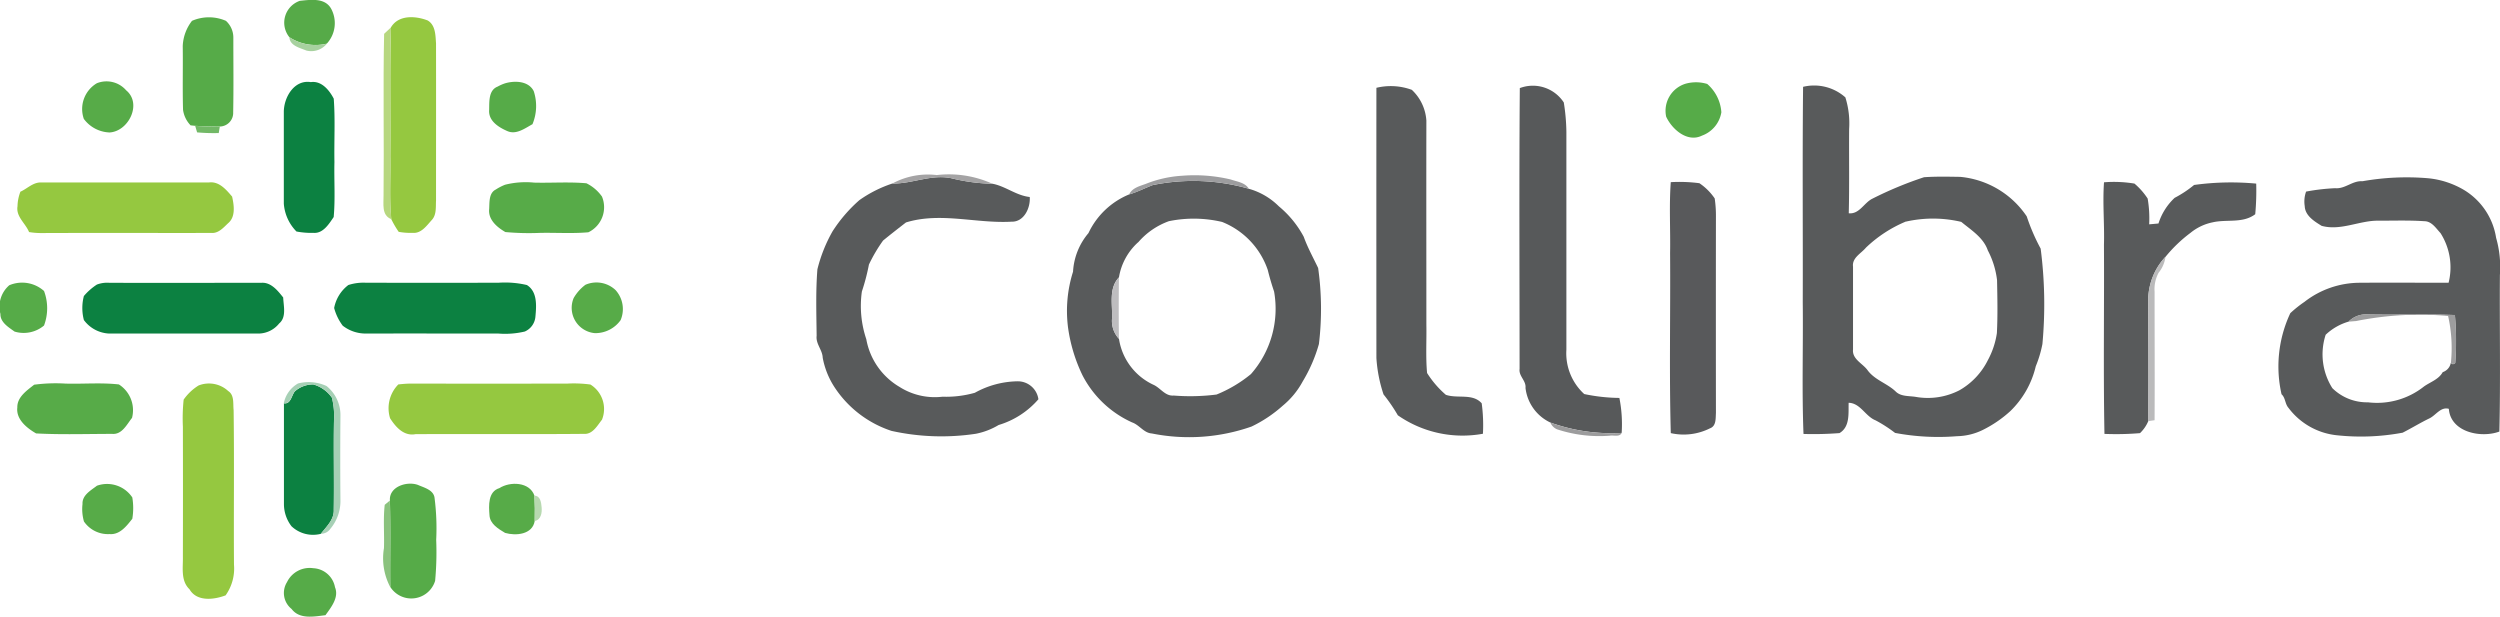
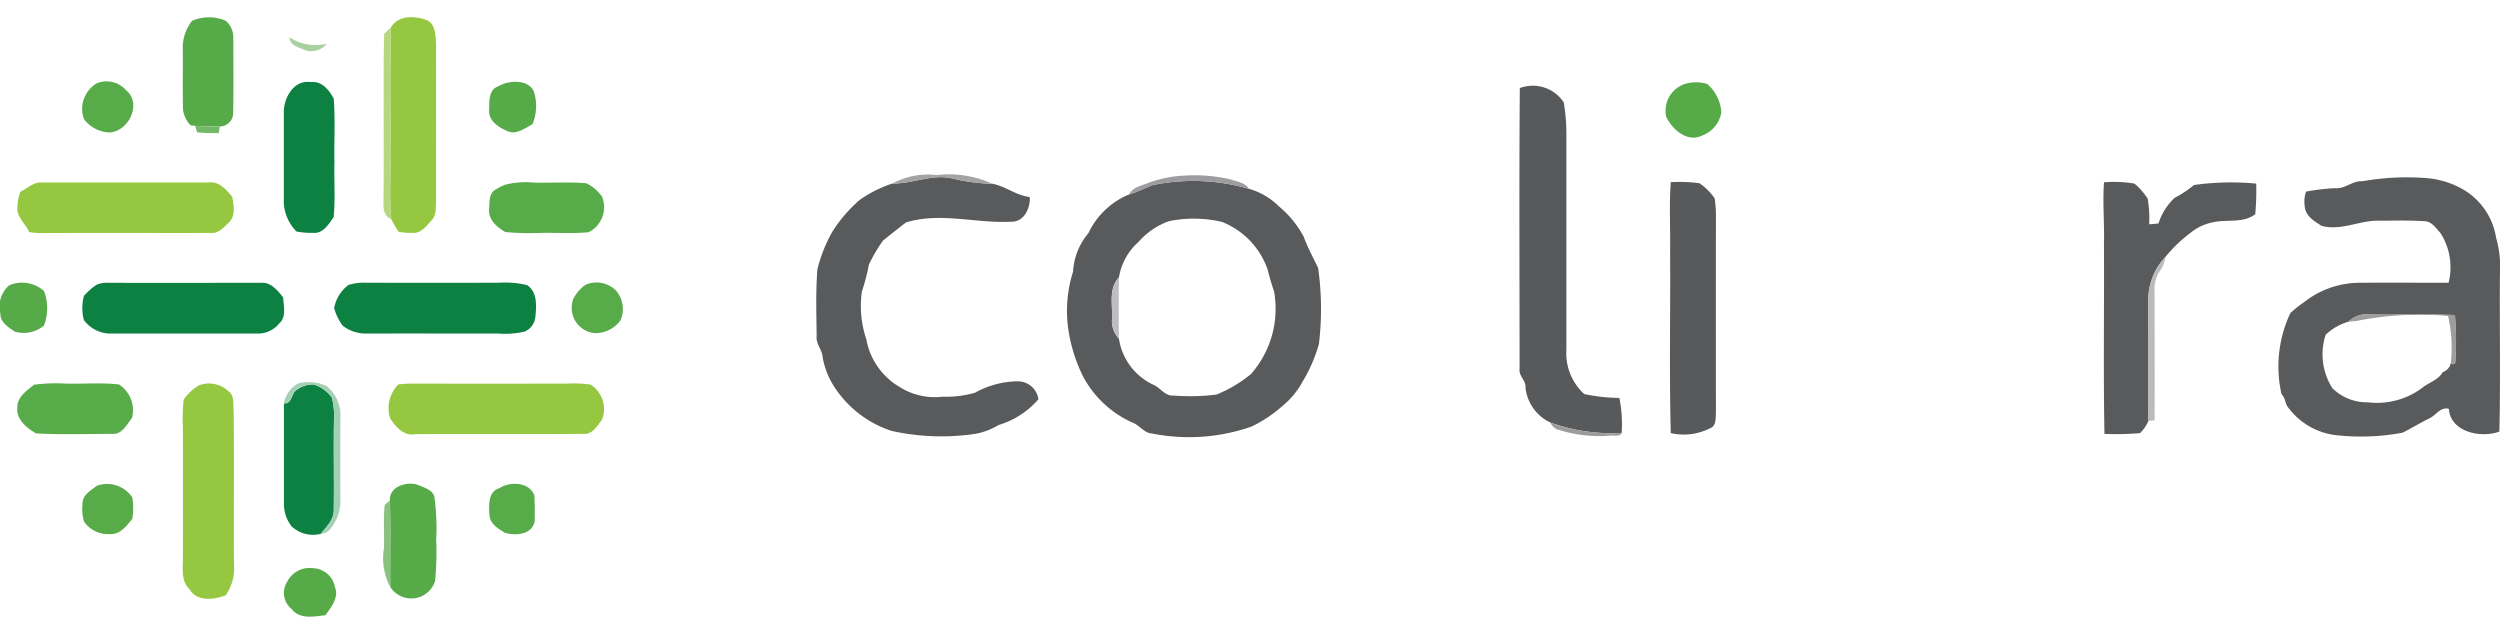
<svg xmlns="http://www.w3.org/2000/svg" width="123.672" height="30.507" viewBox="0 0 123.672 30.507">
  <g transform="translate(-119.268 -83.242)">
    <g transform="translate(133.313 83.242)">
-       <path d="M222.493,85.083a1.143,1.143,0,0,1,.518-1.8c.544-.055,1.262-.166,1.562.416a1.5,1.5,0,0,1-.226,1.7A2.361,2.361,0,0,1,222.493,85.083Z" transform="translate(-222.223 -83.242)" fill="#56aa48" />
-     </g>
+       </g>
    <g transform="translate(119.268 84.099)">
      <path d="M185.974,89.7a2.1,2.1,0,0,1,1.678,0,1.113,1.113,0,0,1,.367.834c0,1.232.016,2.464-.008,3.694a.672.672,0,0,1-.66.7c-.407,0-.813-.01-1.218-.035l-.228-.023a1.371,1.371,0,0,1-.374-.768c-.03-1.052,0-2.1-.015-3.158A2.166,2.166,0,0,1,185.974,89.7Z" transform="translate(-176.476 -89.526)" fill="#56ab48" />
      <path d="M297.419,112.981c.48-.142,1.168-.121,1.419.389a2.343,2.343,0,0,1-.063,1.633c-.368.2-.8.532-1.236.344s-.954-.506-.907-1.056c.01-.4-.035-.97.417-1.147A2.125,2.125,0,0,1,297.419,112.981Z" transform="translate(-272.434 -109.716)" fill="#56ab48" />
      <path d="M724.3,113.148a1.915,1.915,0,0,1,1.07.012,2.035,2.035,0,0,1,.7,1.4,1.485,1.485,0,0,1-.962,1.157c-.718.355-1.479-.31-1.769-.939A1.4,1.4,0,0,1,724.3,113.148Z" transform="translate(-640.916 -109.864)" fill="#56ab48" />
      <path d="M119.727,185.9a1.627,1.627,0,0,1,1.719.284,2.43,2.43,0,0,1,0,1.708,1.563,1.563,0,0,1-1.457.3c-.3-.216-.709-.457-.7-.872A1.4,1.4,0,0,1,119.727,185.9Z" transform="translate(-119.268 -172.646)" fill="#56ab48" />
      <path d="M260.646,259.47c-.053-.685.833-.97,1.379-.776.319.141.8.252.832.67a11.674,11.674,0,0,1,.078,2.049,15.239,15.239,0,0,1-.053,2.029,1.232,1.232,0,0,1-2.218.3C260.65,262.318,260.686,260.894,260.646,259.47Z" transform="translate(-241.357 -235.565)" fill="#56ab48" />
      <path d="M222.38,289.958a1.242,1.242,0,0,1,1.3-.688,1.146,1.146,0,0,1,1.074.941c.206.506-.192.992-.472,1.383-.561.065-1.281.218-1.674-.307A1.012,1.012,0,0,1,222.38,289.958Z" transform="translate(-208.182 -262.018)" fill="#56ab48" />
    </g>
    <g transform="translate(120.125 84.093)">
      <path d="M260.824,89.986c.375-.629,1.217-.57,1.814-.341.394.231.386.737.415,1.136.005,2.592,0,5.185,0,7.777-.019.323.031.7-.209.959-.254.278-.521.674-.945.636a3.268,3.268,0,0,1-.693-.05,4.743,4.743,0,0,1-.367-.628c-.1-1.03-.027-2.067-.048-3.1C260.812,94.245,260.76,92.115,260.824,89.986Z" transform="translate(-242.34 -89.485)" fill="#95c840" />
      <path d="M125.7,149.807c.331-.146.611-.454.993-.457,2.779,0,5.558.005,8.335,0,.5-.065.853.357,1.145.7.093.427.183,1-.2,1.318-.228.214-.469.5-.812.48-2.824.005-5.646-.007-8.47.005a3.694,3.694,0,0,1-.563-.049c-.177-.437-.656-.761-.572-1.277A2.113,2.113,0,0,1,125.7,149.807Z" transform="translate(-125.547 -141.175)" fill="#95c840" />
      <path d="M260.745,222.369c.191-.02.383-.038.577-.041q3.892.006,7.783,0a6.14,6.14,0,0,1,1.142.046,1.422,1.422,0,0,1,.572,1.741c-.232.291-.461.731-.892.7-2.776.025-5.554,0-8.33.014-.577.113-.984-.352-1.26-.786A1.676,1.676,0,0,1,260.745,222.369Z" transform="translate(-241.897 -204.203)" fill="#95c840" />
      <path d="M186.305,222.413a1.4,1.4,0,0,1,1.464.274c.316.206.232.623.269.945.035,2.547,0,5.1.018,7.643a2.289,2.289,0,0,1-.415,1.521c-.572.216-1.423.325-1.784-.3-.45-.43-.314-1.078-.329-1.634q.008-3.2,0-6.412a8.925,8.925,0,0,1,.038-1.337A2.509,2.509,0,0,1,186.305,222.413Z" transform="translate(-177.338 -204.195)" fill="#95c840" />
    </g>
    <g transform="translate(138.234 84.595)">
      <path d="M258.332,93.481c.115-.105.228-.213.34-.321-.064,2.128-.012,4.259-.029,6.39.02,1.033-.053,2.069.048,3.1-.5-.191-.378-.761-.387-1.187C258.335,98.8,258.274,96.139,258.332,93.481Z" transform="translate(-258.296 -93.16)" fill="#b7d77f" />
    </g>
    <g transform="translate(133.583 85.083)">
      <path d="M224.2,96.74a2.361,2.361,0,0,0,1.854.321.99.99,0,0,1-1.016.338C224.717,97.265,224.223,97.162,224.2,96.74Z" transform="translate(-224.2 -96.74)" fill="#a7d19f" />
    </g>
    <g transform="translate(120.119 87.285)">
      <path d="M149.743,112.957a1.286,1.286,0,0,1,1.45.349c.8.659.124,2.03-.819,2.086a1.655,1.655,0,0,1-1.274-.671A1.482,1.482,0,0,1,149.743,112.957Z" transform="translate(-145.804 -112.882)" fill="#57ab48" />
      <path d="M297.4,149.512a4.181,4.181,0,0,1,1.442-.105c.861.022,1.726-.045,2.584.033a2.044,2.044,0,0,1,.768.656,1.375,1.375,0,0,1-.67,1.767c-.8.072-1.607.014-2.409.031a12.638,12.638,0,0,1-1.7-.042c-.409-.237-.857-.611-.8-1.139.02-.33-.023-.791.327-.964A2.546,2.546,0,0,1,297.4,149.512Z" transform="translate(-273.267 -144.416)" fill="#57ab48" />
      <path d="M327.195,185.9a1.369,1.369,0,0,1,1.491.266,1.4,1.4,0,0,1,.248,1.484,1.534,1.534,0,0,1-1.273.643,1.256,1.256,0,0,1-1.052-1.731A2.141,2.141,0,0,1,327.195,185.9Z" transform="translate(-299.084 -175.856)" fill="#57ab48" />
      <path d="M126.344,222.335a8.029,8.029,0,0,1,1.548-.055c.881.026,1.768-.057,2.644.042a1.512,1.512,0,0,1,.649,1.655c-.256.319-.492.829-.973.791-1.256,0-2.517.044-3.772-.023-.457-.265-1-.693-.929-1.288C125.5,222.947,125.984,222.619,126.344,222.335Z" transform="translate(-125.505 -207.347)" fill="#57ab48" />
      <path d="M149.859,258.676a1.5,1.5,0,0,1,1.748.581,3.19,3.19,0,0,1,0,1.056c-.281.355-.617.8-1.125.756a1.436,1.436,0,0,1-1.267-.623,2.209,2.209,0,0,1-.071-.866C149.123,259.14,149.559,258.908,149.859,258.676Z" transform="translate(-145.913 -238.692)" fill="#57ab48" />
      <path d="M297.127,258.9c.536-.342,1.5-.31,1.733.372.022.417.025.836.014,1.255-.109.671-.933.743-1.465.588-.33-.2-.753-.443-.772-.881C296.6,259.759,296.561,259.072,297.127,258.9Z" transform="translate(-273.274 -238.796)" fill="#57ab48" />
    </g>
    <g transform="translate(123.34 87.29)">
      <path d="M222.184,114.416c-.005-.722.506-1.621,1.338-1.488.529-.076.914.4,1.132.819.078,1.042.014,2.091.034,3.136-.022.906.046,1.816-.037,2.719-.232.342-.522.818-.994.784a4,4,0,0,1-.847-.068,2.191,2.191,0,0,1-.626-1.379Q222.184,116.677,222.184,114.416Z" transform="translate(-212.216 -112.914)" fill="#0c8141" />
      <path d="M149.837,185.877a1.449,1.449,0,0,1,.621-.087c2.506.008,5.012,0,7.518,0,.477-.035.812.392,1.078.727.015.42.172.974-.2,1.284a1.327,1.327,0,0,1-1.014.5c-2.462,0-4.925,0-7.387,0a1.642,1.642,0,0,1-1.26-.67,2.348,2.348,0,0,1,0-1.187A2.965,2.965,0,0,1,149.837,185.877Z" transform="translate(-149.116 -175.848)" fill="#0c8141" />
      <path d="M241.168,185.9a2.413,2.413,0,0,1,.872-.113q3.274.006,6.551,0A4.725,4.725,0,0,1,250,185.9c.525.326.473,1.022.423,1.558a.88.88,0,0,1-.525.742,4.192,4.192,0,0,1-1.312.1c-2.184,0-4.369-.005-6.555,0a1.834,1.834,0,0,1-1.142-.39,2.545,2.545,0,0,1-.423-.873A1.857,1.857,0,0,1,241.168,185.9Z" transform="translate(-228.008 -175.848)" fill="#0c8141" />
      <path d="M222.73,222.98a1.349,1.349,0,0,1,.918-.345,1.682,1.682,0,0,1,.921.66,3.89,3.89,0,0,1,.1,1.161c-.025,1.458.011,2.917-.011,4.375.023.491-.363.835-.638,1.192a1.547,1.547,0,0,1-1.454-.374,1.8,1.8,0,0,1-.374-1.091q0-2.494,0-4.987C222.54,223.611,222.562,223.19,222.73,222.98Z" transform="translate(-212.218 -207.664)" fill="#0c8141" />
    </g>
    <g transform="translate(159.639 87.495)">
-       <path d="M618.335,114.533a3.024,3.024,0,0,1,1.752.1,2.282,2.282,0,0,1,.72,1.522c-.007,3.367,0,6.734,0,10.1.015.8-.038,1.593.035,2.386a4.8,4.8,0,0,0,.929,1.079c.578.2,1.326-.086,1.773.42a8.052,8.052,0,0,1,.061,1.506,5.6,5.6,0,0,1-4.21-.913,8.355,8.355,0,0,0-.708-1.034,7.086,7.086,0,0,1-.352-1.8Q618.33,121.214,618.335,114.533Z" transform="translate(-590.617 -114.442)" fill="#585a5b" />
-       <path d="M772.981,114.462a2.325,2.325,0,0,1,2.091.522,4.27,4.27,0,0,1,.187,1.561c-.011,1.391.015,2.782-.019,4.173.521.055.749-.512,1.162-.719a18.344,18.344,0,0,1,2.562-1.065c.593-.041,1.191-.027,1.787-.018a4.458,4.458,0,0,1,3.293,1.955,9.925,9.925,0,0,0,.689,1.595,21.416,21.416,0,0,1,.087,4.72,5.773,5.773,0,0,1-.329,1.1,4.542,4.542,0,0,1-1.254,2.214,5.89,5.89,0,0,1-1.386.945,3,3,0,0,1-1.252.3,11.56,11.56,0,0,1-3.068-.162,6.8,6.8,0,0,0-.964-.622c-.508-.2-.749-.854-1.333-.869-.015.524.074,1.188-.453,1.5a16.846,16.846,0,0,1-1.78.042c-.085-2.164-.012-4.331-.037-6.5.011-3.559-.021-7.12.016-10.677m5.091,6.667a6.421,6.421,0,0,0-1.982,1.295c-.24.289-.693.5-.638.937q0,2.052,0,4.1c-.049.473.462.683.708,1.009.355.5.971.658,1.4,1.067.259.261.66.213,1,.269a3.413,3.413,0,0,0,2.151-.325,3.508,3.508,0,0,0,1.412-1.494,4.032,4.032,0,0,0,.446-1.34c.044-.87.025-1.741.008-2.611a4.2,4.2,0,0,0-.457-1.476c-.216-.636-.821-1.005-1.314-1.412A6.079,6.079,0,0,0,778.072,121.129Z" transform="translate(-724.155 -114.42)" fill="#585a5b" />
      <path d="M418.977,147.817c1.009.019,1.986-.5,3-.243a9.124,9.124,0,0,0,1.96.254c.644.124,1.173.584,1.838.655.041.535-.282,1.24-.9,1.221-1.737.1-3.517-.488-5.223.038-.381.295-.761.591-1.132.895a7.646,7.646,0,0,0-.7,1.188,10.424,10.424,0,0,1-.349,1.334,5.136,5.136,0,0,0,.218,2.356,3.44,3.44,0,0,0,1.641,2.361,3.252,3.252,0,0,0,2.128.487,5.242,5.242,0,0,0,1.6-.194,4.474,4.474,0,0,1,2.094-.568,1.03,1.03,0,0,1,1.052.888,4.2,4.2,0,0,1-1.969,1.274,3.5,3.5,0,0,1-1.121.432,11.419,11.419,0,0,1-4.176-.141,5.376,5.376,0,0,1-2.837-2.187,3.993,3.993,0,0,1-.568-1.435c-.014-.386-.349-.683-.3-1.082-.012-1.1-.049-2.2.038-3.29a7.409,7.409,0,0,1,.75-1.88,7.271,7.271,0,0,1,1.325-1.54A6.172,6.172,0,0,1,418.977,147.817Z" transform="translate(-415.206 -142.991)" fill="#585a5b" />
      <path d="M949.79,147.487a12.545,12.545,0,0,1,3.248-.147,4.3,4.3,0,0,1,1.769.577,3.371,3.371,0,0,1,1.593,2.371,5.263,5.263,0,0,1,.187,1.843c-.018,2.58.035,5.162-.026,7.74-.909.337-2.412.034-2.5-1.125-.411-.113-.643.329-.975.48-.446.216-.868.477-1.308.7a11.152,11.152,0,0,1-3.217.132,3.431,3.431,0,0,1-2.435-1.363c-.175-.2-.143-.491-.341-.67a6.2,6.2,0,0,1,.434-4.011,5.84,5.84,0,0,1,.7-.559,4.463,4.463,0,0,1,2.739-.945c1.464-.012,2.928,0,4.391,0a3.148,3.148,0,0,0-.4-2.457c-.224-.239-.435-.588-.8-.588-.746-.052-1.494-.025-2.241-.026-.956-.023-1.885.518-2.84.255-.362-.224-.817-.5-.836-.977A1.445,1.445,0,0,1,947,148a10.178,10.178,0,0,1,1.438-.168c.491.045.851-.378,1.348-.345m-.693,6.948a2.775,2.775,0,0,0-1.125.647,3.123,3.123,0,0,0,.331,2.642,2.438,2.438,0,0,0,1.758.7,3.738,3.738,0,0,0,2.771-.78c.315-.226.733-.351.93-.712a.6.6,0,0,0,.4-.456l.106.068.112-.06a15.186,15.186,0,0,0-.016-2.376c-1.435-.053-2.873,0-4.308-.03A1.208,1.208,0,0,0,949.1,154.435Z" transform="translate(-873.291 -142.775)" fill="#585a5b" />
      <path d="M510.619,149.083a9.938,9.938,0,0,1,4.736.188,3.407,3.407,0,0,1,1.482.868,5.025,5.025,0,0,1,1.23,1.506c.192.535.469,1.033.712,1.544a14.521,14.521,0,0,1,.038,3.761,7.515,7.515,0,0,1-.8,1.847,4.034,4.034,0,0,1-.985,1.2,6.536,6.536,0,0,1-1.548,1.035,9.343,9.343,0,0,1-4.933.342c-.394-.026-.617-.422-.973-.546a5.132,5.132,0,0,1-2.461-2.34,7.915,7.915,0,0,1-.711-2.359,6.422,6.422,0,0,1,.248-2.757,3.226,3.226,0,0,1,.763-1.91,3.838,3.838,0,0,1,2.015-1.915c.411-.119.789-.321,1.187-.469m-.743,2.836a2.983,2.983,0,0,0-.951,1.738c-.532.563-.3,1.378-.345,2.074a1.307,1.307,0,0,0,.346.964,3,3,0,0,0,1.7,2.273c.353.154.582.574,1.009.535a10.273,10.273,0,0,0,2.119-.05,6.54,6.54,0,0,0,1.7-1.011,4.883,4.883,0,0,0,1.146-4.082c-.119-.352-.225-.707-.312-1.067a3.917,3.917,0,0,0-2.26-2.378,6.13,6.13,0,0,0-2.63-.038A3.628,3.628,0,0,0,509.876,151.919Z" transform="translate(-493.943 -144.184)" fill="#585a5b" />
      <path d="M882.063,149.258a6.18,6.18,0,0,1,1.506.064,3.419,3.419,0,0,1,.653.741,5.758,5.758,0,0,1,.075,1.274c.151-.012.3-.026.46-.041a2.964,2.964,0,0,1,.8-1.269,5.518,5.518,0,0,0,.962-.637,13.318,13.318,0,0,1,3.073-.067,12.747,12.747,0,0,1-.048,1.514c-.614.464-1.4.24-2.1.4a2.515,2.515,0,0,0-1.1.52,6.971,6.971,0,0,0-1.237,1.185,3.158,3.158,0,0,0-.857,2.125c.008,2,.022,4.008,0,6.011a1.763,1.763,0,0,1-.407.589,14.271,14.271,0,0,1-1.758.037c-.059-3.116-.008-6.236-.025-9.354C882.091,151.318,881.988,150.284,882.063,149.258Z" transform="translate(-818.351 -144.493)" fill="#585a5b" />
    </g>
    <g transform="translate(194.431 87.489)">
      <path d="M670.266,114.489a1.828,1.828,0,0,1,2.176.711,9.873,9.873,0,0,1,.128,1.446q0,5.394,0,10.786a2.732,2.732,0,0,0,.883,2.192,8.8,8.8,0,0,0,1.739.192,6.676,6.676,0,0,1,.113,1.73,8.877,8.877,0,0,1-3.528-.513,2.167,2.167,0,0,1-1.229-1.711c.04-.36-.342-.582-.293-.941C670.254,123.751,670.23,119.119,670.266,114.489Z" transform="translate(-670.246 -114.378)" fill="#57595a" />
    </g>
    <g transform="translate(128.924 89.47)">
      <path d="M190.05,128.9c.405.026.812.031,1.218.035-.014.08-.04.239-.053.319a9.319,9.319,0,0,1-1.07-.033C190.121,129.141,190.073,128.98,190.05,128.9Z" transform="translate(-190.05 -128.9)" fill="#72b866" />
    </g>
    <g transform="translate(163.41 91.902)">
      <path d="M442.85,147.145a3.7,3.7,0,0,1,2.2-.419,5.216,5.216,0,0,1,2.753.43,9.124,9.124,0,0,1-1.96-.254C444.836,146.649,443.859,147.164,442.85,147.145Z" transform="translate(-442.85 -146.726)" fill="#a4a3a4" />
    </g>
    <g transform="translate(175.128 91.931)">
      <path d="M529.56,147.35a5.735,5.735,0,0,1,1.81-.407,7.724,7.724,0,0,1,2.4.184c.314.111.711.146.9.461a9.938,9.938,0,0,0-4.736-.188c-.4.149-.776.351-1.187.469C528.891,147.549,529.26,147.458,529.56,147.35Z" transform="translate(-528.75 -146.938)" fill="#9d9d9f" />
    </g>
    <g transform="translate(201.877 92.244)">
      <path d="M724.872,149.238a7.561,7.561,0,0,1,1.416.052,2.819,2.819,0,0,1,.757.753,5.877,5.877,0,0,1,.061.93q-.006,4.841,0,9.686c-.018.27.02.643-.295.757a2.9,2.9,0,0,1-1.938.237c-.081-2.967-.012-5.94-.034-8.908C724.86,151.576,724.787,150.4,724.872,149.238Z" transform="translate(-724.83 -149.229)" fill="#58595b" />
    </g>
    <g transform="translate(225.53 95.942)">
      <path d="M898.224,178.465a3.158,3.158,0,0,1,.857-2.125,1.545,1.545,0,0,1-.338.79,1.722,1.722,0,0,0-.2.936c0,2.121.012,4.243,0,6.362l-.325.048C898.246,182.473,898.232,180.469,898.224,178.465Z" transform="translate(-898.22 -176.34)" fill="#bababb" />
    </g>
    <g transform="translate(174.262 96.968)">
      <path d="M522.415,185.934c.044-.7-.187-1.51.345-2.074-.012,1.012-.014,2.026,0,3.038A1.307,1.307,0,0,1,522.415,185.934Z" transform="translate(-522.402 -183.86)" fill="#bebdbf" />
    </g>
    <g transform="translate(235.445 98.79)">
      <path d="M970.9,197.58a1.208,1.208,0,0,1,.96-.36c1.435.031,2.873-.023,4.308.03a15.193,15.193,0,0,1,.016,2.376l-.112.06-.106-.068a7.2,7.2,0,0,0-.139-2.32,15.944,15.944,0,0,0-4.551.252Z" transform="translate(-970.9 -197.216)" fill="#9d9d9e" />
    </g>
    <g transform="translate(133.31 102.151)">
      <path d="M222.9,221.915a2.1,2.1,0,0,1,1.411.126A1.845,1.845,0,0,1,225,223.5q-.02,2.122,0,4.245a2.152,2.152,0,0,1-.5,1.36.56.56,0,0,1-.472.244c.276-.357.662-.7.638-1.192.022-1.458-.014-2.917.011-4.375a3.89,3.89,0,0,0-.1-1.161,1.682,1.682,0,0,0-.921-.66,1.349,1.349,0,0,0-.918.345c-.168.21-.19.63-.542.591A1.454,1.454,0,0,1,222.9,221.915Z" transform="translate(-222.2 -221.854)" fill="#a6d0b5" />
    </g>
    <g transform="translate(195.962 104.145)">
      <path d="M681.47,236.47a8.877,8.877,0,0,0,3.528.513c-.1.22-.4.1-.591.138a6.692,6.692,0,0,1-2.6-.314A.623.623,0,0,1,681.47,236.47Z" transform="translate(-681.47 -236.47)" fill="#9c9c9d" />
    </g>
    <g transform="translate(145.705 107.761)">
-       <path d="M313.06,262.98c.3.011.334.341.357.576.026.266-.029.621-.344.679C313.085,263.816,313.082,263.4,313.06,262.98Z" transform="translate(-313.06 -262.98)" fill="#b7d9b0" />
-     </g>
+       </g>
    <g transform="translate(138.256 108.004)">
      <path d="M258.5,264.97l.252-.21c.041,1.424,0,2.848.018,4.273a3.041,3.041,0,0,1-.308-1.921C258.487,266.4,258.419,265.681,258.5,264.97Z" transform="translate(-258.456 -264.76)" fill="#8ac27d" />
    </g>
  </g>
</svg>